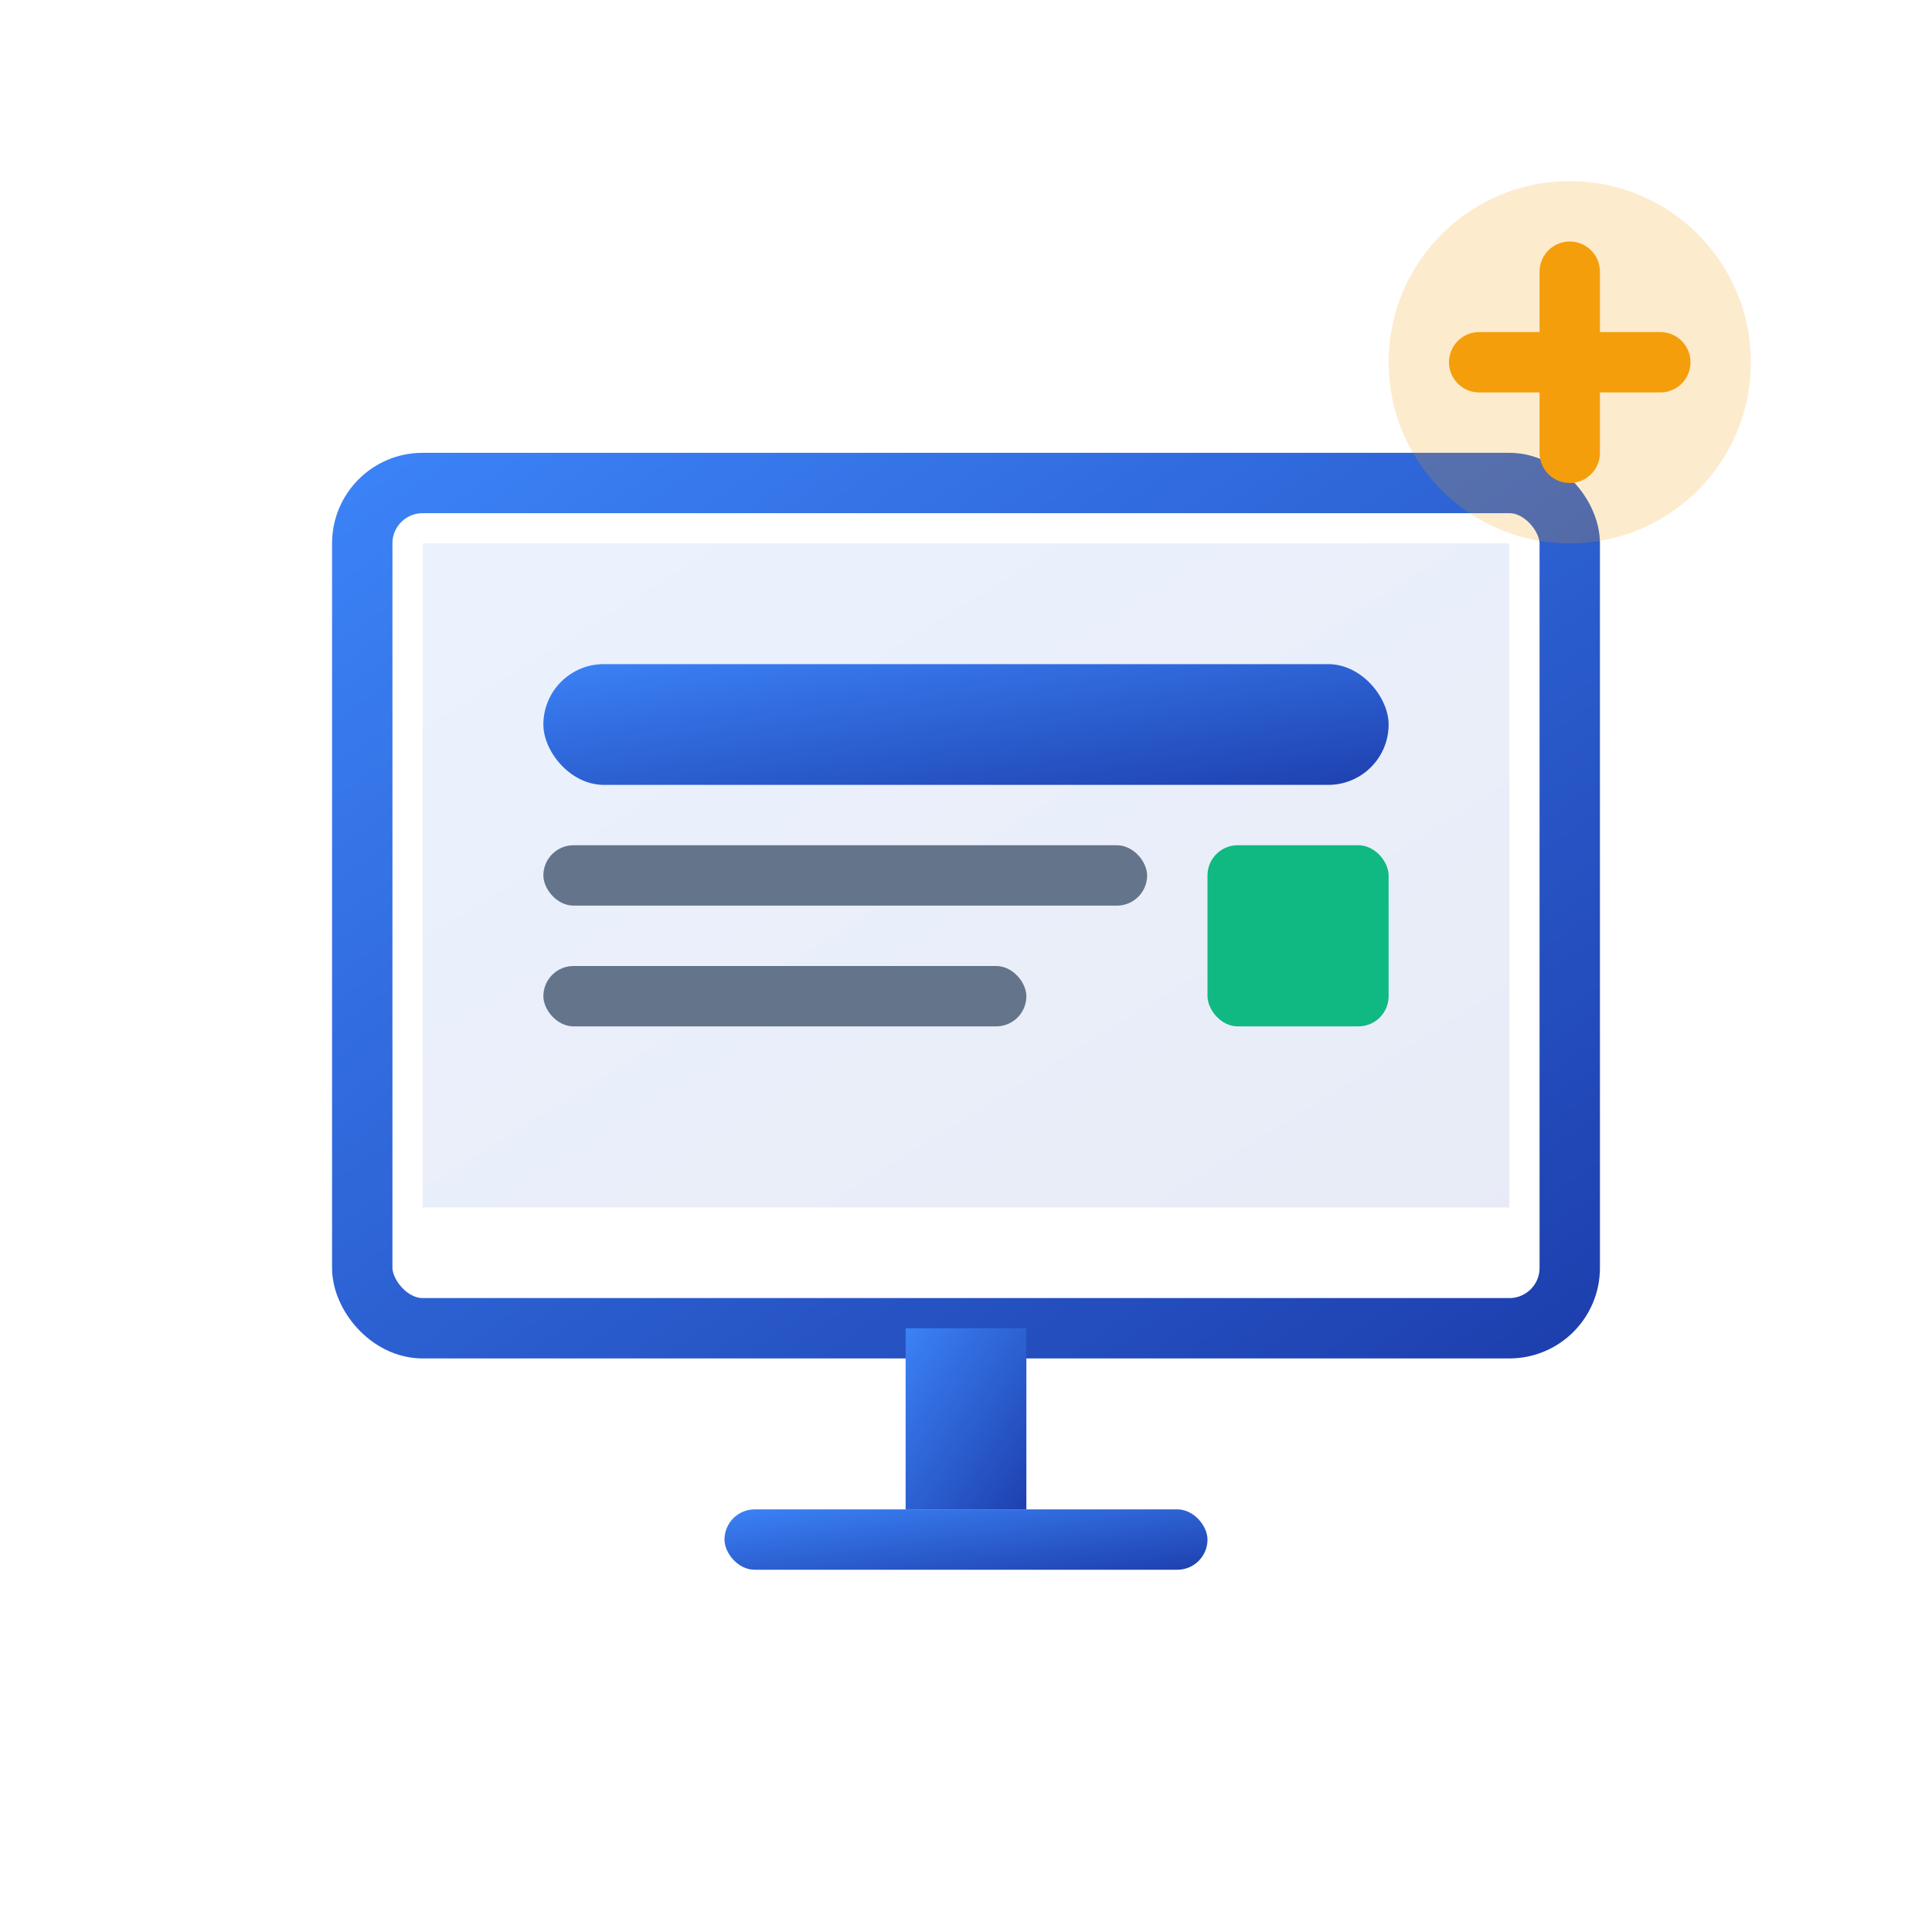
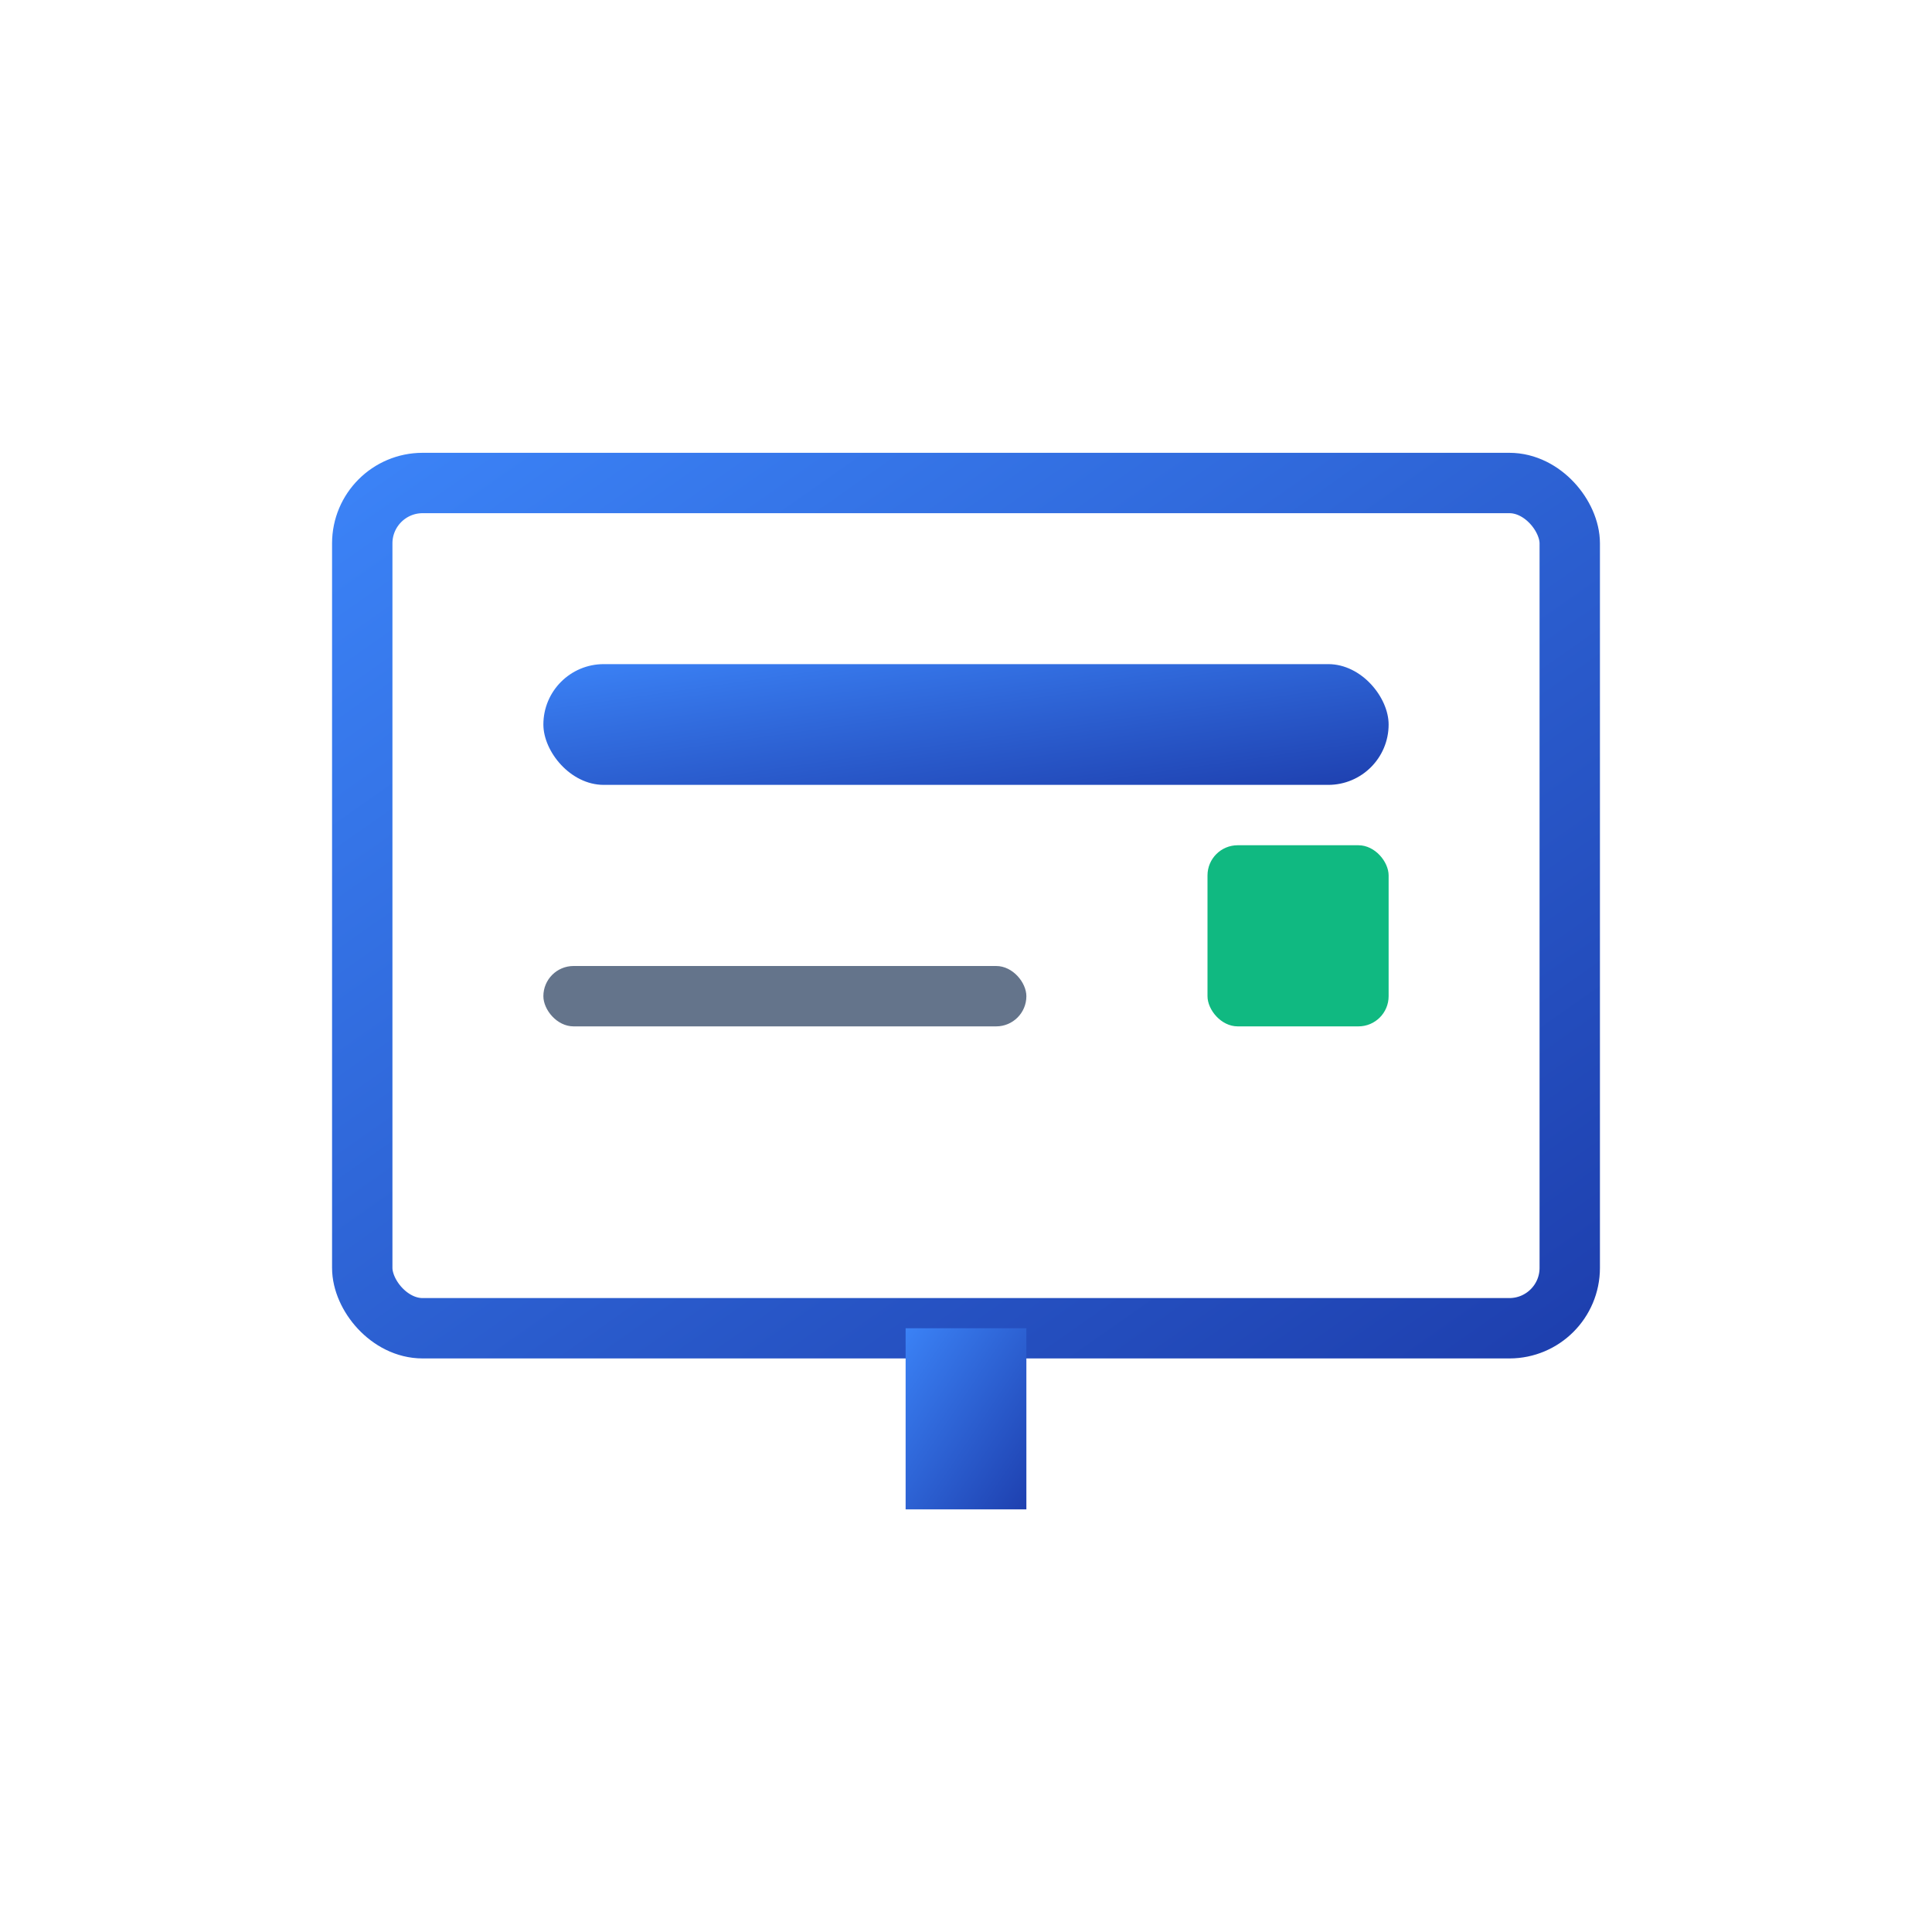
<svg xmlns="http://www.w3.org/2000/svg" viewBox="0 0 64 64" fill="none">
  <defs>
    <linearGradient id="webDesignGradient" x1="0%" y1="0%" x2="100%" y2="100%">
      <stop offset="0%" style="stop-color:#3b82f6;stop-opacity:1" />
      <stop offset="100%" style="stop-color:#1e40af;stop-opacity:1" />
    </linearGradient>
  </defs>
  <rect x="12" y="16" width="40" height="28" rx="2" fill="none" stroke="url(#webDesignGradient)" stroke-width="2" />
-   <rect x="14" y="18" width="36" height="22" fill="url(#webDesignGradient)" opacity="0.1" />
  <rect x="18" y="22" width="28" height="4" rx="2" fill="url(#webDesignGradient)" />
-   <rect x="18" y="28" width="20" height="2" rx="1" fill="#64748b" />
  <rect x="18" y="32" width="16" height="2" rx="1" fill="#64748b" />
  <rect x="40" y="28" width="6" height="6" rx="1" fill="#10b981" />
  <rect x="30" y="44" width="4" height="6" fill="url(#webDesignGradient)" />
-   <rect x="24" y="50" width="16" height="2" rx="1" fill="url(#webDesignGradient)" />
-   <circle cx="52" cy="12" r="6" fill="#f59e0b" opacity="0.2" />
-   <path d="M49 12 L55 12 M52 9 L52 15" stroke="#f59e0b" stroke-width="2" stroke-linecap="round" />
</svg>